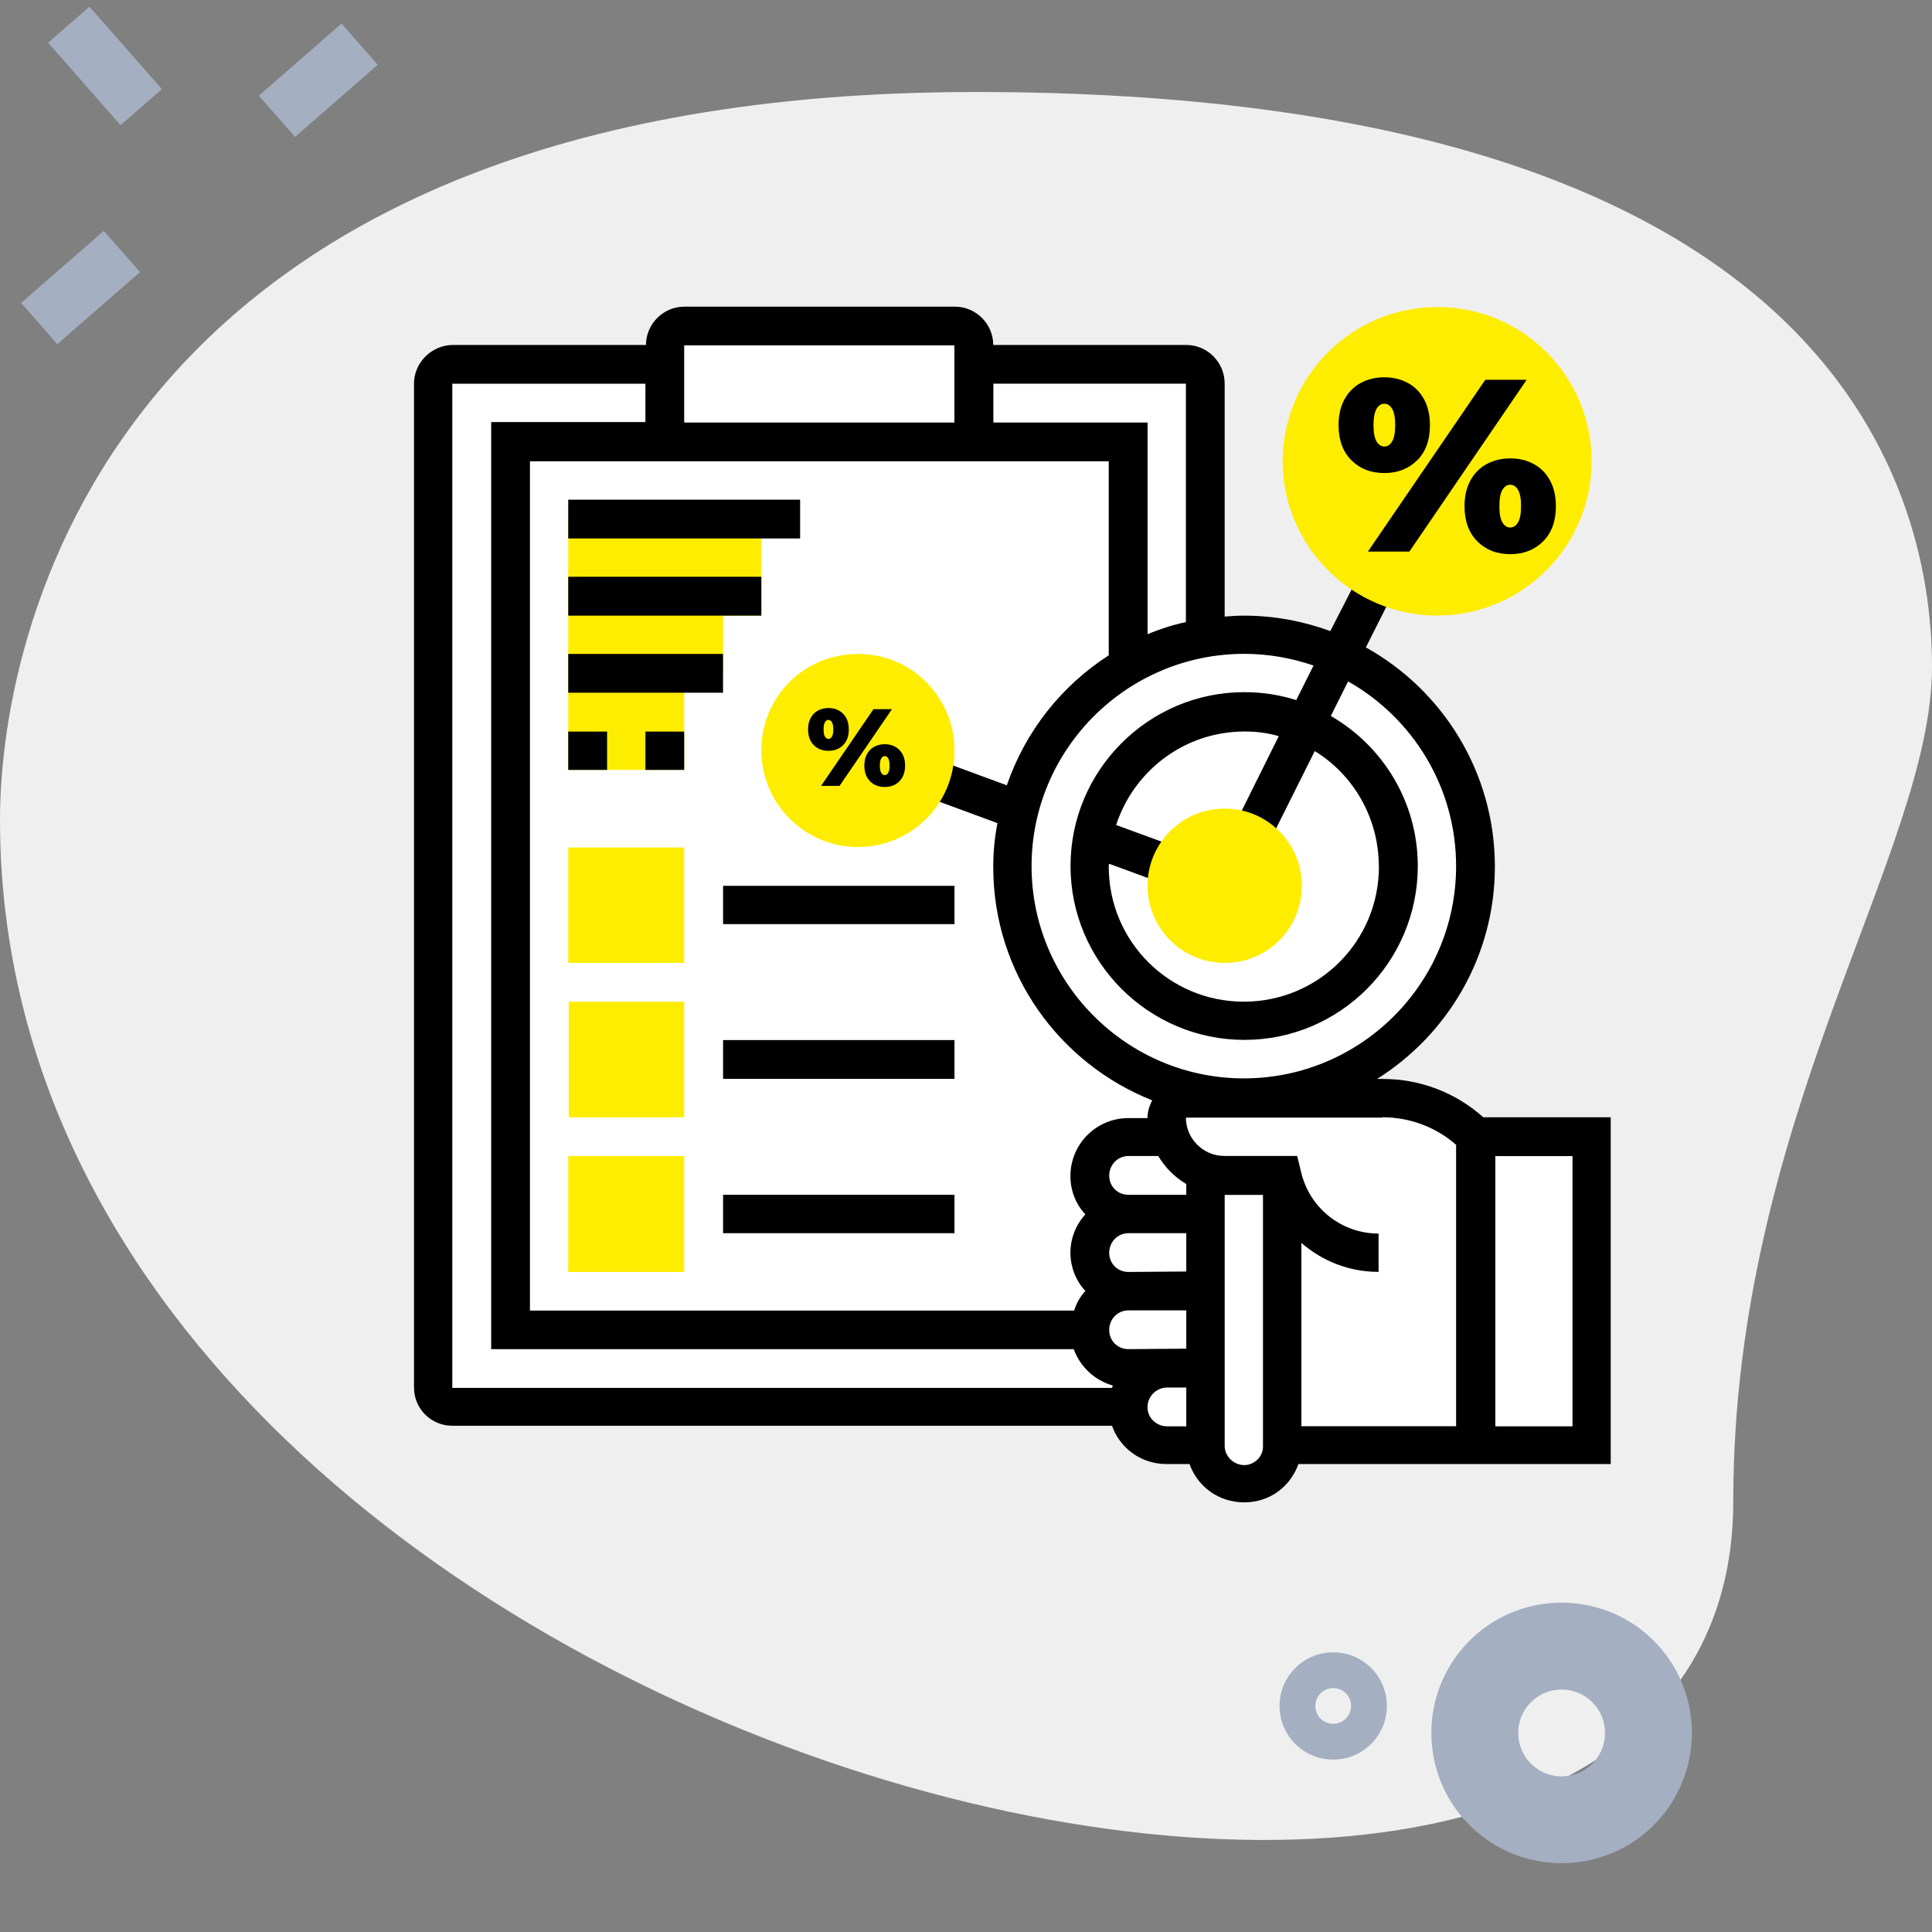
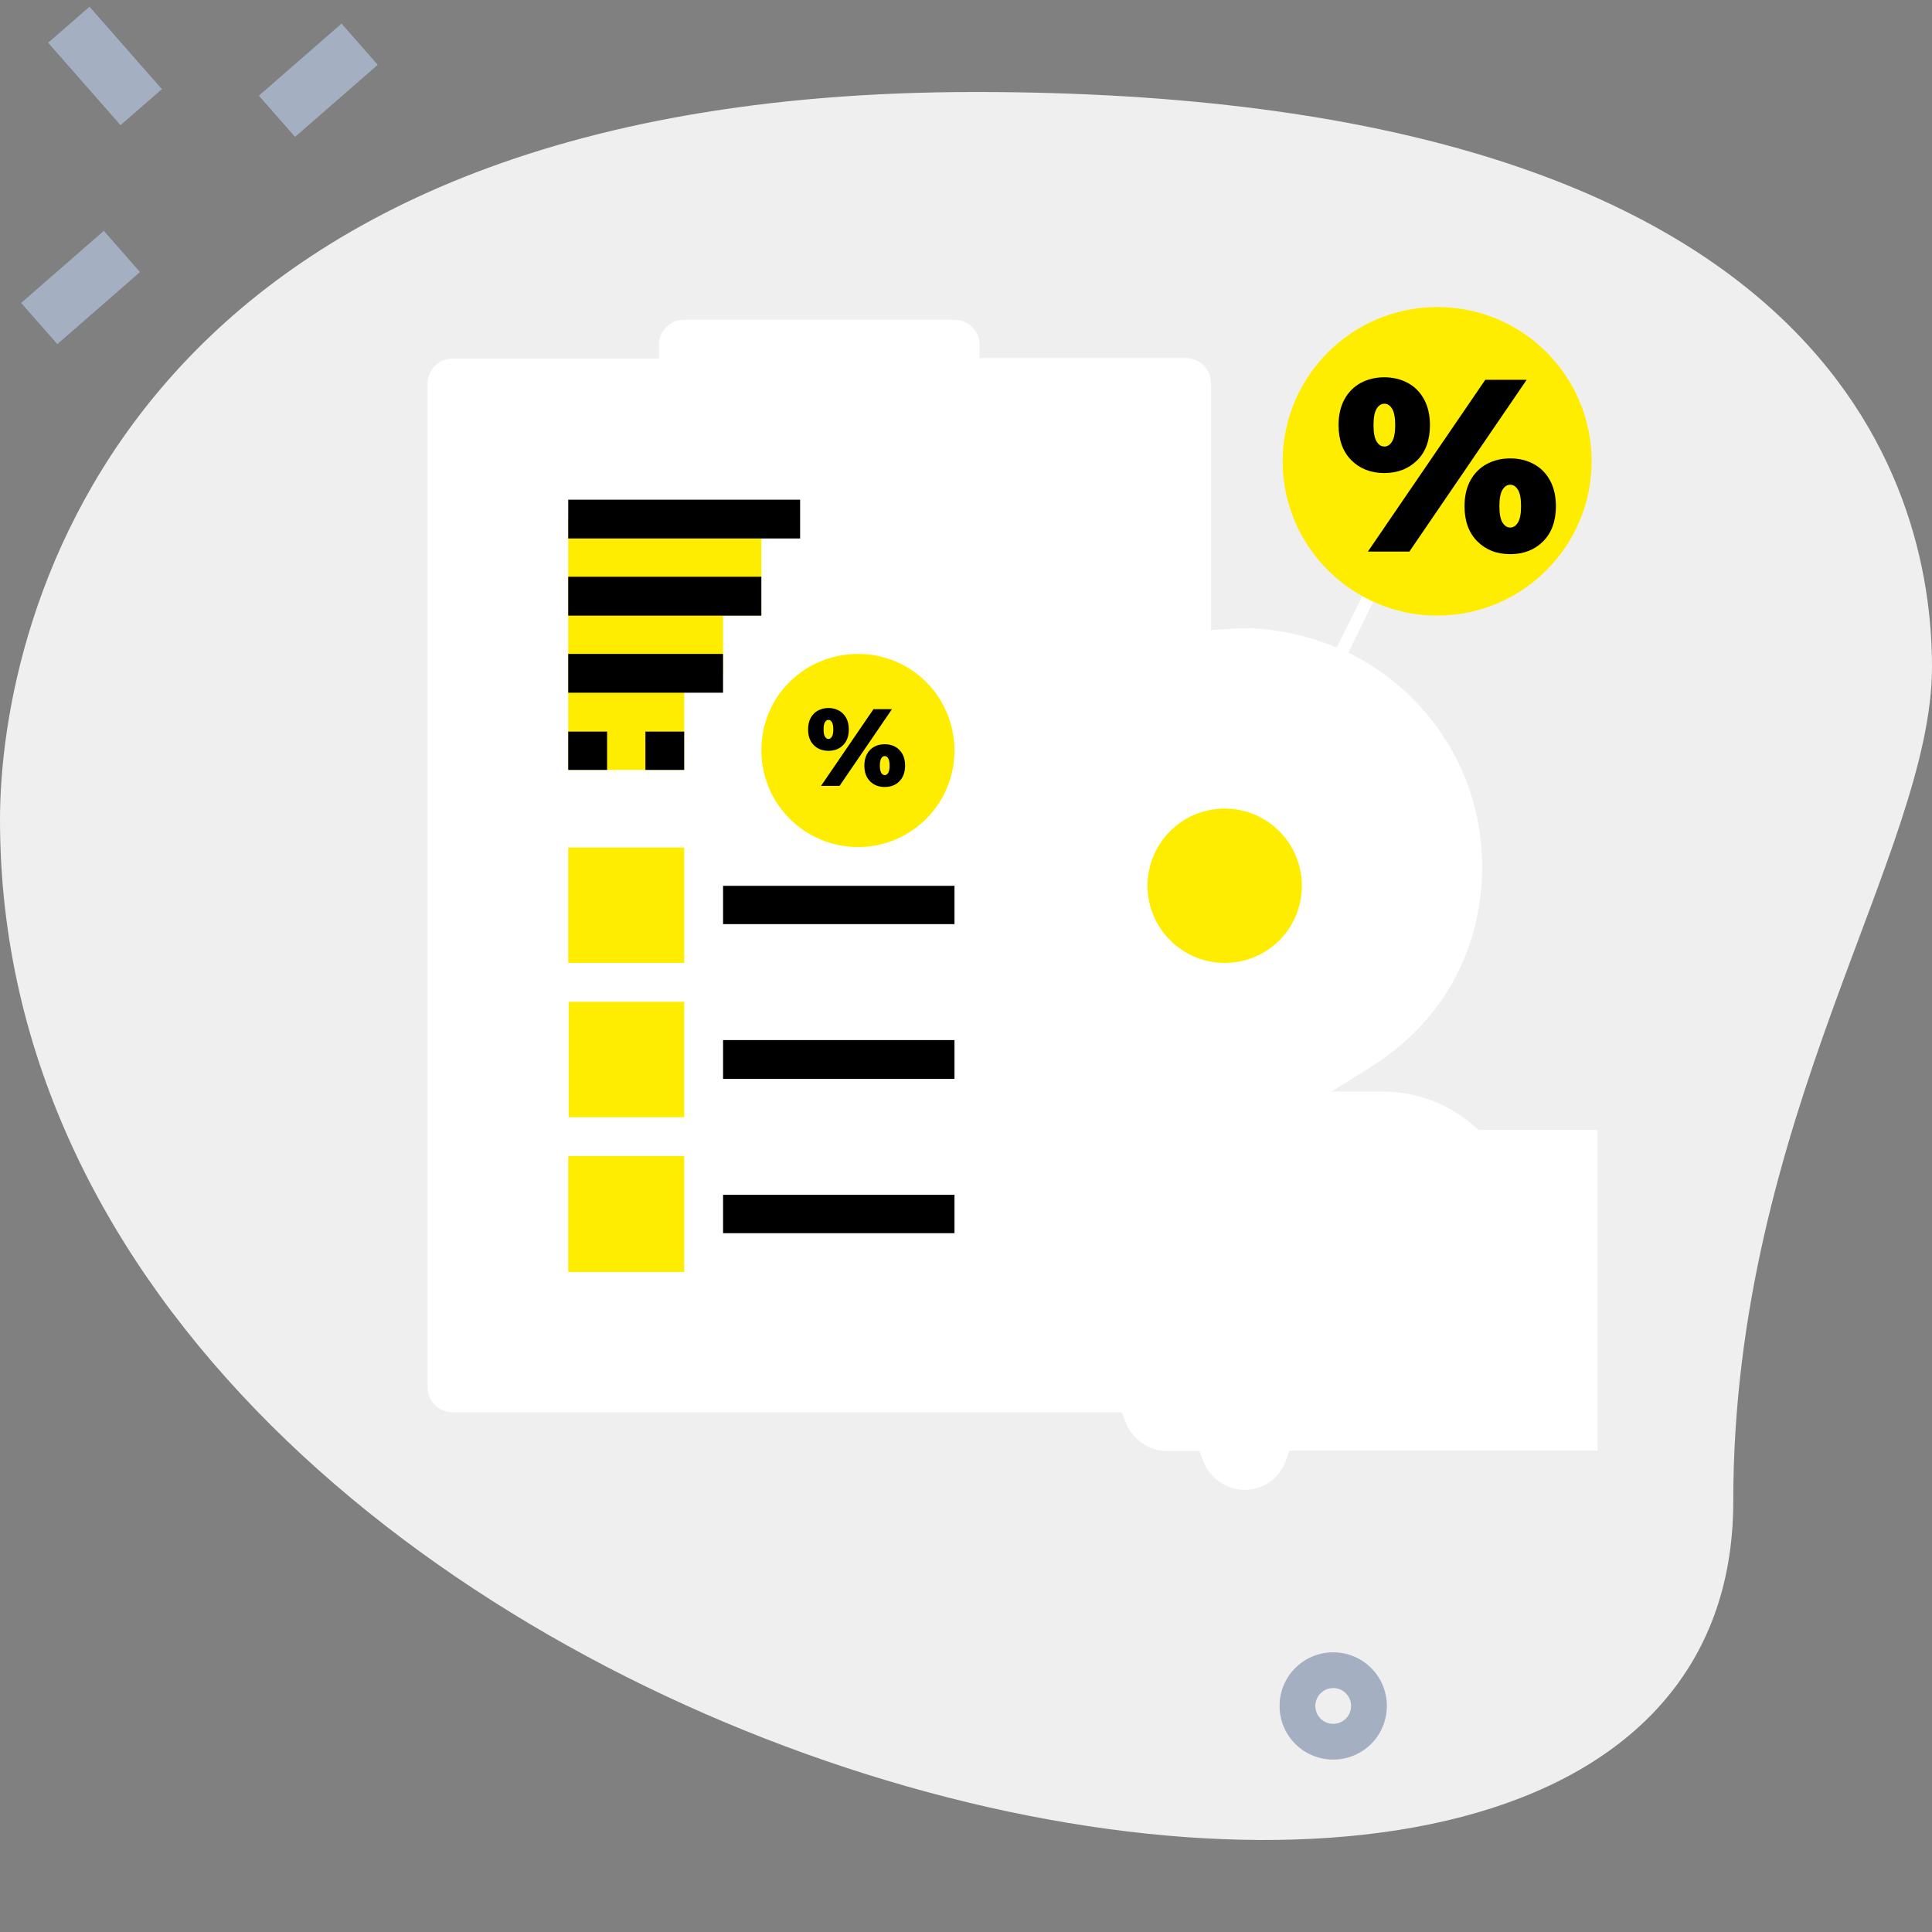
<svg xmlns="http://www.w3.org/2000/svg" width="126" height="126" viewBox="0 0 126 126" fill="none">
  <rect x="0" y="0" width="126" height="126" fill="#808080" stroke="none" />
  <path d="M113.039 97.915C113.039 72.818 126 55.584 126 43.491C126 31.398 119.069 6 63.606 6C8.142 6 0 40.167 0 53.468C0 115.755 113.039 142.361 113.039 97.915Z" fill="#EFEFEF" />
  <path d="M3.14 2.788L5.836 0.437L10.558 5.812L7.862 8.163L3.14 2.788Z" fill="#A4AFC1" />
  <path d="M1.378 19.757L6.77 15.055L9.131 17.742L3.739 22.445L1.378 19.757Z" fill="#A4AFC1" />
  <path d="M16.882 6.241L22.274 1.539L24.635 4.226L19.243 8.929L16.882 6.241Z" fill="#A4AFC1" />
  <path d="M81.179 97.163C79.96 97.163 78.864 96.371 78.437 95.214L78.224 94.635H76.121C74.903 94.635 73.806 93.843 73.38 92.685L73.166 92.106H29.527C28.613 92.106 27.882 91.375 27.882 90.461V25.027C27.882 24.113 28.613 23.381 29.527 23.381H42.975V22.498C42.975 21.584 43.706 20.853 44.62 20.853H62.241C63.155 20.853 63.886 21.584 63.886 22.498V23.351H77.334C78.248 23.351 78.979 24.082 78.979 24.996V41.094L79.954 41.033C80.35 41.003 80.746 40.972 81.112 40.972C82.879 40.972 84.676 41.308 86.449 41.947L87.181 42.221L89.222 38.133L88.582 37.706C86.023 36 84.493 33.131 84.493 30.053C84.493 24.99 88.643 20.847 93.7 20.847C98.794 20.847 102.907 24.996 102.907 30.053C102.907 35.111 98.757 39.26 93.7 39.26C92.664 39.26 91.629 39.078 90.654 38.742L89.922 38.499L87.942 42.557L88.673 42.953C93.615 45.695 96.662 50.88 96.662 56.492C96.662 62.103 93.95 66.734 89.374 69.604L86.846 71.188H90.197C92.39 71.188 94.529 72.011 96.174 73.473L96.418 73.686H104.193V94.604H84.097L83.884 95.183C83.488 96.402 82.391 97.163 81.173 97.163H81.179Z" fill="white" />
  <path d="M44.62 50.211H37.059V33.838H49.653V40.151H47.155V43.928H44.62V50.211Z" fill="#FFED00" />
-   <path d="M105.053 72.864H96.73C94.932 71.249 92.611 70.366 90.174 70.366H89.808C94.415 67.472 97.492 62.347 97.492 56.522C97.492 50.362 94.079 45 89.077 42.222L90.935 38.535L88.681 37.408L86.761 41.155C84.995 40.516 83.106 40.15 81.119 40.15C80.693 40.15 80.266 40.181 79.87 40.211V25.027C79.87 23.625 78.743 22.498 77.372 22.498H64.777C64.777 21.127 63.65 20 62.279 20H44.627C43.257 20 42.129 21.127 42.129 22.498H29.498C28.127 22.529 27 23.656 27 25.027V90.485C27 91.887 28.127 92.984 29.498 92.984H72.522C73.04 94.446 74.411 95.482 76.086 95.482H77.579C78.097 96.944 79.468 97.98 81.144 97.98C82.819 97.98 84.16 96.944 84.678 95.482H105.047V72.858L105.053 72.864ZM90.143 72.864C91.941 72.864 93.647 73.504 94.963 74.662V93.014H84.873V81.059C86.244 82.248 87.98 82.948 89.906 82.948V80.45C87.529 80.45 85.451 78.835 84.873 76.514L84.598 75.387H79.84C78.469 75.387 77.341 74.259 77.341 72.888H90.149V72.858L90.143 72.864ZM73.588 87.987C72.887 87.987 72.339 87.439 72.339 86.738C72.339 86.037 72.887 85.459 73.588 85.459H77.366V87.957L73.588 87.987ZM73.588 82.954C72.887 82.954 72.339 82.406 72.339 81.705C72.339 81.004 72.887 80.426 73.588 80.426H77.366V82.924L73.588 82.954ZM73.588 77.921C72.887 77.921 72.339 77.373 72.339 76.672C72.339 75.972 72.887 75.393 73.588 75.393H75.538C75.995 76.154 76.604 76.764 77.366 77.221V77.921H73.588ZM89.93 56.516C89.93 61.397 85.994 65.327 81.119 65.327C76.245 65.327 72.309 61.391 72.309 56.516C72.309 56.455 72.309 56.394 72.339 56.333L75.903 57.643L76.787 55.267L72.79 53.805C73.948 50.271 77.244 47.706 81.174 47.706C81.936 47.706 82.667 47.797 83.398 48.01L80.504 53.835L82.758 54.962L85.744 48.985C88.242 50.508 89.924 53.317 89.924 56.516H89.93ZM81.15 42.642C82.734 42.642 84.227 42.916 85.665 43.404L84.537 45.658C83.471 45.323 82.344 45.14 81.156 45.14C74.904 45.14 69.817 50.234 69.817 56.48C69.817 62.725 74.91 67.819 81.156 67.819C87.401 67.819 92.465 62.725 92.465 56.48C92.465 52.3 90.18 48.644 86.792 46.694L87.919 44.44C92.129 46.816 94.963 51.331 94.963 56.486C94.963 64.139 88.742 70.329 81.119 70.329C73.497 70.329 67.276 64.108 67.276 56.486C67.276 48.863 73.497 42.642 81.15 42.642ZM64.747 25.021H77.341V40.57C76.489 40.753 75.635 41.027 74.843 41.363V27.555H64.784V25.027H64.753L64.747 25.021ZM44.621 22.523H62.243V27.555H44.621V22.523ZM72.309 30.084V42.74C69.231 44.72 66.88 47.681 65.661 51.215L61.115 49.539L60.262 51.916L65.052 53.683C64.869 54.597 64.777 55.572 64.777 56.547C64.777 63.468 69.079 69.354 75.142 71.761C74.959 72.127 74.837 72.492 74.837 72.919H73.588C71.486 72.919 69.81 74.625 69.81 76.697C69.81 77.672 70.176 78.555 70.785 79.195C70.176 79.865 69.81 80.749 69.81 81.693C69.81 82.638 70.176 83.552 70.785 84.191C70.45 84.557 70.206 84.983 70.054 85.471H34.562V30.084H72.309ZM29.498 25.027H42.093V27.525H32.033V87.987H70.024C70.45 89.145 71.395 90.028 72.583 90.364C72.552 90.394 72.552 90.455 72.522 90.516H29.498V25.027ZM74.837 91.771C74.837 91.07 75.416 90.492 76.117 90.492H77.366V93.02H76.117C75.416 93.02 74.837 92.472 74.837 91.771ZM81.15 95.549C80.449 95.549 79.87 94.97 79.87 94.3V77.927H82.368V94.3C82.399 94.97 81.82 95.549 81.15 95.549ZM102.555 93.02H97.522V75.399H102.555V93.02Z" fill="black" />
  <path d="M44.62 82.955H37.059V75.394H44.62V82.955Z" fill="#FFED00" />
  <path d="M47.157 77.921H62.249V80.425H47.157V77.921Z" fill="black" />
  <path d="M79.871 62.799C77.098 62.799 74.838 60.544 74.838 57.766C74.838 54.988 77.092 52.733 79.871 52.733C82.649 52.733 84.903 54.988 84.903 57.766C84.903 60.544 82.68 62.799 79.871 62.799Z" fill="#FFED00" />
  <path d="M55.966 55.243C52.493 55.243 49.654 52.44 49.654 48.93C49.654 45.421 52.456 42.648 55.966 42.648C59.476 42.648 62.248 45.481 62.248 48.961C62.248 52.44 59.415 55.243 55.966 55.243Z" fill="#FFED00" />
  <path d="M93.743 40.15C88.192 40.15 83.652 35.635 83.652 30.091C83.652 24.546 88.161 20.025 93.743 20.025C99.324 20.025 103.802 24.54 103.802 30.084C103.802 35.629 99.287 40.144 93.743 40.144V40.15Z" fill="#FFED00" />
  <path d="M44.621 72.863H37.09V65.332H44.621V72.863Z" fill="#FFED00" />
  <path d="M47.157 67.831H62.249V70.359H47.157V67.831Z" fill="black" />
  <path d="M44.62 62.798H37.059V55.273H44.62V62.798Z" fill="#FFED00" />
  <path d="M47.157 57.771H62.249V60.269H47.157V57.771Z" fill="black" />
  <path d="M37.059 32.588H52.182V35.117H37.059V32.588Z" fill="black" />
  <path d="M37.059 37.615H49.653V40.15H37.059V37.615Z" fill="black" />
  <path d="M37.059 42.648H47.155V45.177H37.059V42.648Z" fill="black" />
  <path d="M37.059 47.712H39.593V50.211H37.059V47.712Z" fill="black" />
  <path d="M42.092 47.712H44.621V50.211H42.092V47.712Z" fill="black" />
  <path d="M54.986 48.594C55.235 48.344 55.357 48.003 55.357 47.571C55.357 47.278 55.302 47.028 55.187 46.821C55.071 46.614 54.912 46.45 54.711 46.34C54.51 46.23 54.279 46.175 54.029 46.175C53.779 46.175 53.547 46.23 53.346 46.34C53.145 46.45 52.987 46.608 52.871 46.821C52.755 47.028 52.701 47.284 52.701 47.571C52.701 48.003 52.822 48.344 53.072 48.594C53.322 48.844 53.639 48.966 54.029 48.966C54.419 48.966 54.742 48.844 54.986 48.594ZM53.803 48.046C53.742 47.948 53.712 47.79 53.712 47.571C53.712 47.351 53.742 47.193 53.803 47.095C53.864 46.998 53.938 46.949 54.029 46.949C54.12 46.949 54.193 46.998 54.254 47.095C54.315 47.193 54.346 47.351 54.346 47.571C54.346 47.79 54.315 47.948 54.254 48.046C54.193 48.143 54.12 48.192 54.029 48.192C53.938 48.192 53.864 48.143 53.803 48.046Z" fill="black" />
  <path d="M56.966 46.25L53.547 51.252H54.754L58.172 46.25H56.966Z" fill="black" />
  <path d="M58.857 49.181C58.741 48.974 58.583 48.809 58.382 48.699C58.181 48.59 57.949 48.535 57.699 48.535C57.449 48.535 57.218 48.59 57.017 48.699C56.816 48.809 56.657 48.967 56.541 49.181C56.426 49.388 56.371 49.644 56.371 49.93C56.371 50.363 56.493 50.704 56.742 50.954C56.992 51.204 57.309 51.325 57.699 51.325C58.089 51.325 58.412 51.204 58.656 50.954C58.9 50.704 59.028 50.363 59.028 49.93C59.028 49.638 58.973 49.388 58.857 49.181ZM57.925 50.405C57.864 50.503 57.791 50.552 57.699 50.552C57.608 50.552 57.535 50.503 57.474 50.405C57.413 50.308 57.382 50.15 57.382 49.93C57.382 49.711 57.413 49.552 57.474 49.455C57.535 49.357 57.608 49.309 57.699 49.309C57.791 49.309 57.864 49.357 57.925 49.455C57.986 49.552 58.016 49.711 58.016 49.93C58.016 50.15 57.986 50.308 57.925 50.405Z" fill="black" />
  <path d="M92.429 30.017C92.983 29.462 93.257 28.7 93.257 27.726C93.257 27.074 93.129 26.513 92.874 26.044C92.618 25.575 92.264 25.215 91.807 24.971C91.356 24.728 90.844 24.606 90.278 24.606C89.711 24.606 89.206 24.728 88.749 24.971C88.298 25.215 87.938 25.575 87.682 26.044C87.426 26.513 87.298 27.074 87.298 27.726C87.298 28.694 87.579 29.462 88.133 30.017C88.688 30.571 89.4 30.851 90.278 30.851C91.155 30.851 91.868 30.571 92.423 30.017H92.429ZM89.778 28.792C89.644 28.573 89.577 28.219 89.577 27.726C89.577 27.232 89.644 26.879 89.778 26.659C89.912 26.44 90.077 26.33 90.284 26.33C90.491 26.33 90.656 26.44 90.79 26.659C90.924 26.879 90.991 27.232 90.991 27.726C90.991 28.219 90.924 28.573 90.79 28.792C90.656 29.011 90.491 29.121 90.284 29.121C90.077 29.121 89.912 29.011 89.778 28.792Z" fill="black" />
  <path d="M96.865 24.771L89.212 35.971H91.917L99.564 24.771H96.865Z" fill="black" />
  <path d="M101.088 31.333C100.832 30.864 100.479 30.505 100.022 30.261C99.571 30.017 99.059 29.895 98.493 29.895C97.926 29.895 97.42 30.017 96.963 30.261C96.512 30.505 96.153 30.864 95.897 31.333C95.641 31.802 95.513 32.363 95.513 33.015C95.513 33.984 95.793 34.752 96.348 35.306C96.902 35.861 97.615 36.141 98.493 36.141C99.37 36.141 100.083 35.861 100.637 35.306C101.192 34.752 101.472 33.99 101.472 33.015C101.472 32.363 101.344 31.802 101.088 31.333ZM98.998 34.075C98.864 34.295 98.7 34.404 98.493 34.404C98.285 34.404 98.121 34.295 97.987 34.075C97.853 33.856 97.786 33.502 97.786 33.009C97.786 32.515 97.853 32.162 97.987 31.943C98.121 31.723 98.285 31.614 98.493 31.614C98.7 31.614 98.864 31.723 98.998 31.943C99.132 32.162 99.199 32.515 99.199 33.009C99.199 33.502 99.132 33.856 98.998 34.075Z" fill="black" />
  <path fill-rule="evenodd" clip-rule="evenodd" d="M84.414 108.844C83.083 110.241 83.137 112.461 84.534 113.792C85.932 115.123 88.152 115.069 89.483 113.672C90.814 112.274 90.76 110.054 89.362 108.723C87.965 107.393 85.745 107.447 84.414 108.844ZM86.103 110.453C86.548 109.987 87.288 109.97 87.753 110.413C88.218 110.856 88.237 111.596 87.793 112.062C87.349 112.529 86.608 112.545 86.144 112.103C85.679 111.66 85.659 110.919 86.103 110.453Z" fill="#A4AFC1" />
-   <path fill-rule="evenodd" clip-rule="evenodd" d="M95.69 107.155C92.458 110.548 92.589 115.94 95.982 119.172C99.376 122.404 104.767 122.273 107.999 118.88C111.232 115.486 111.1 110.095 107.707 106.862C104.314 103.63 98.922 103.761 95.69 107.155ZM99.793 111.063C100.872 109.931 102.67 109.891 103.799 110.966C104.927 112.04 104.975 113.839 103.896 114.971C102.817 116.104 101.019 116.144 99.89 115.069C98.762 113.994 98.714 112.196 99.793 111.063Z" fill="#A4AFC1" />
</svg>